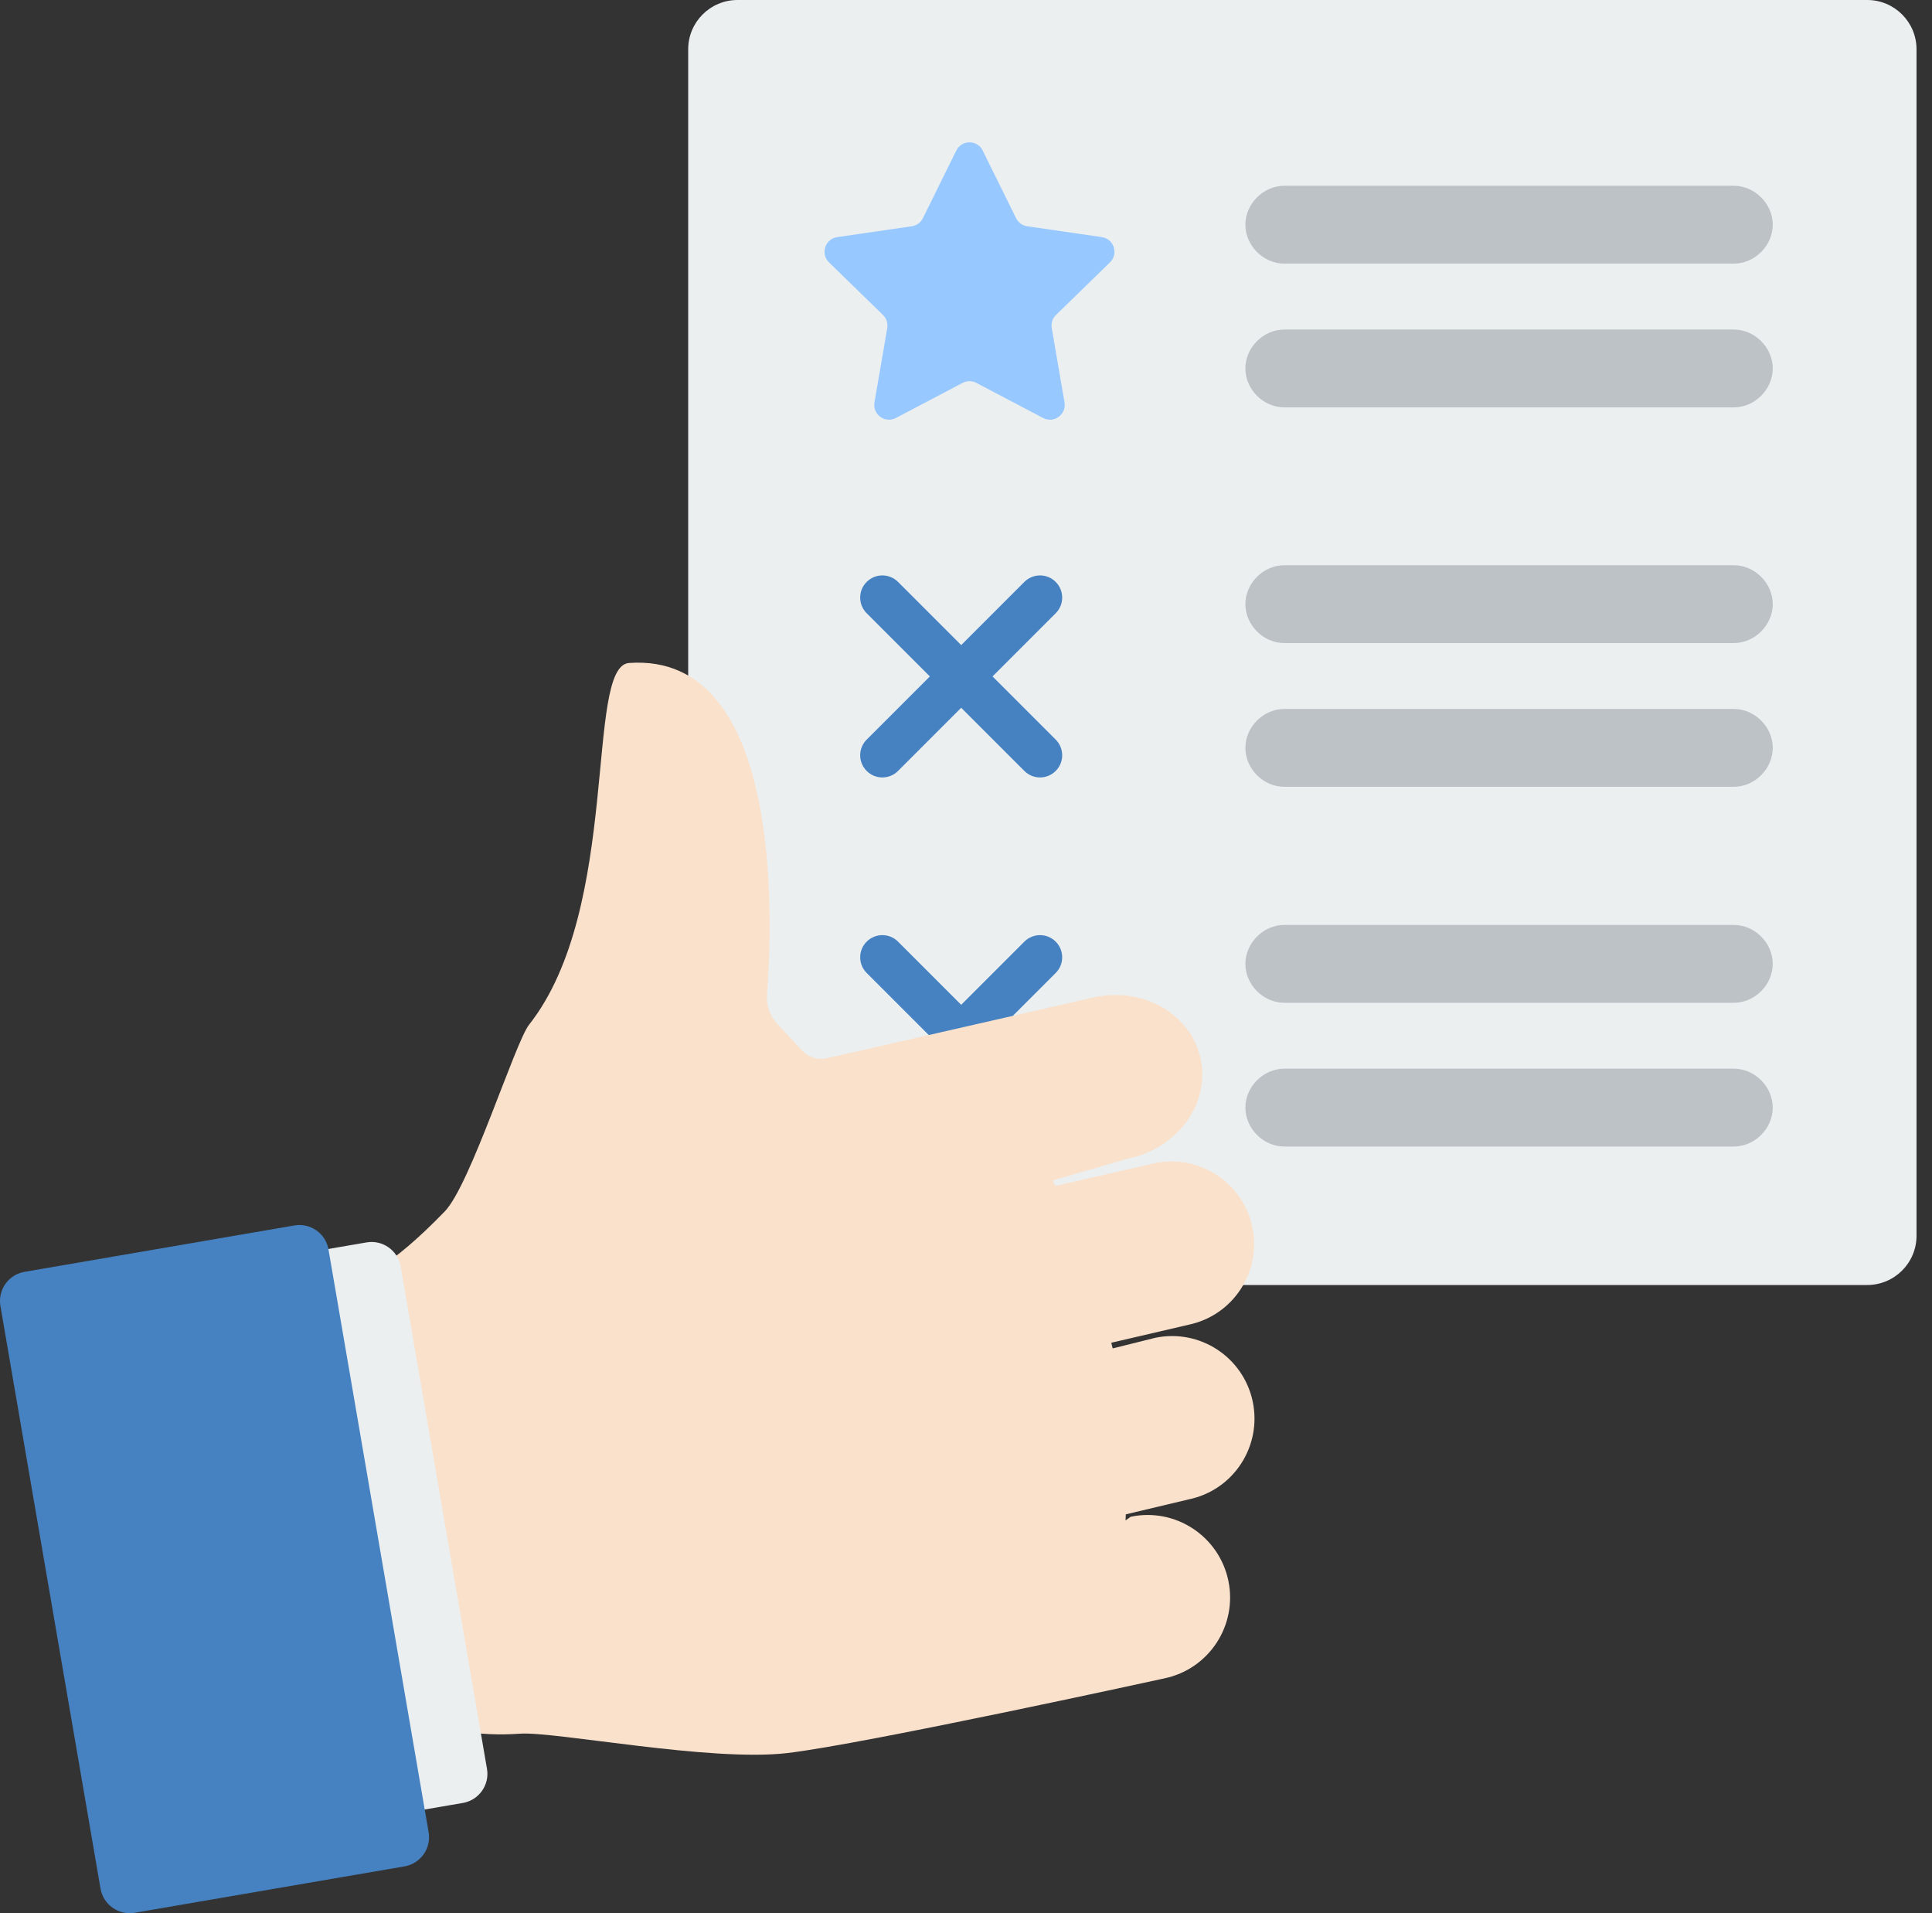
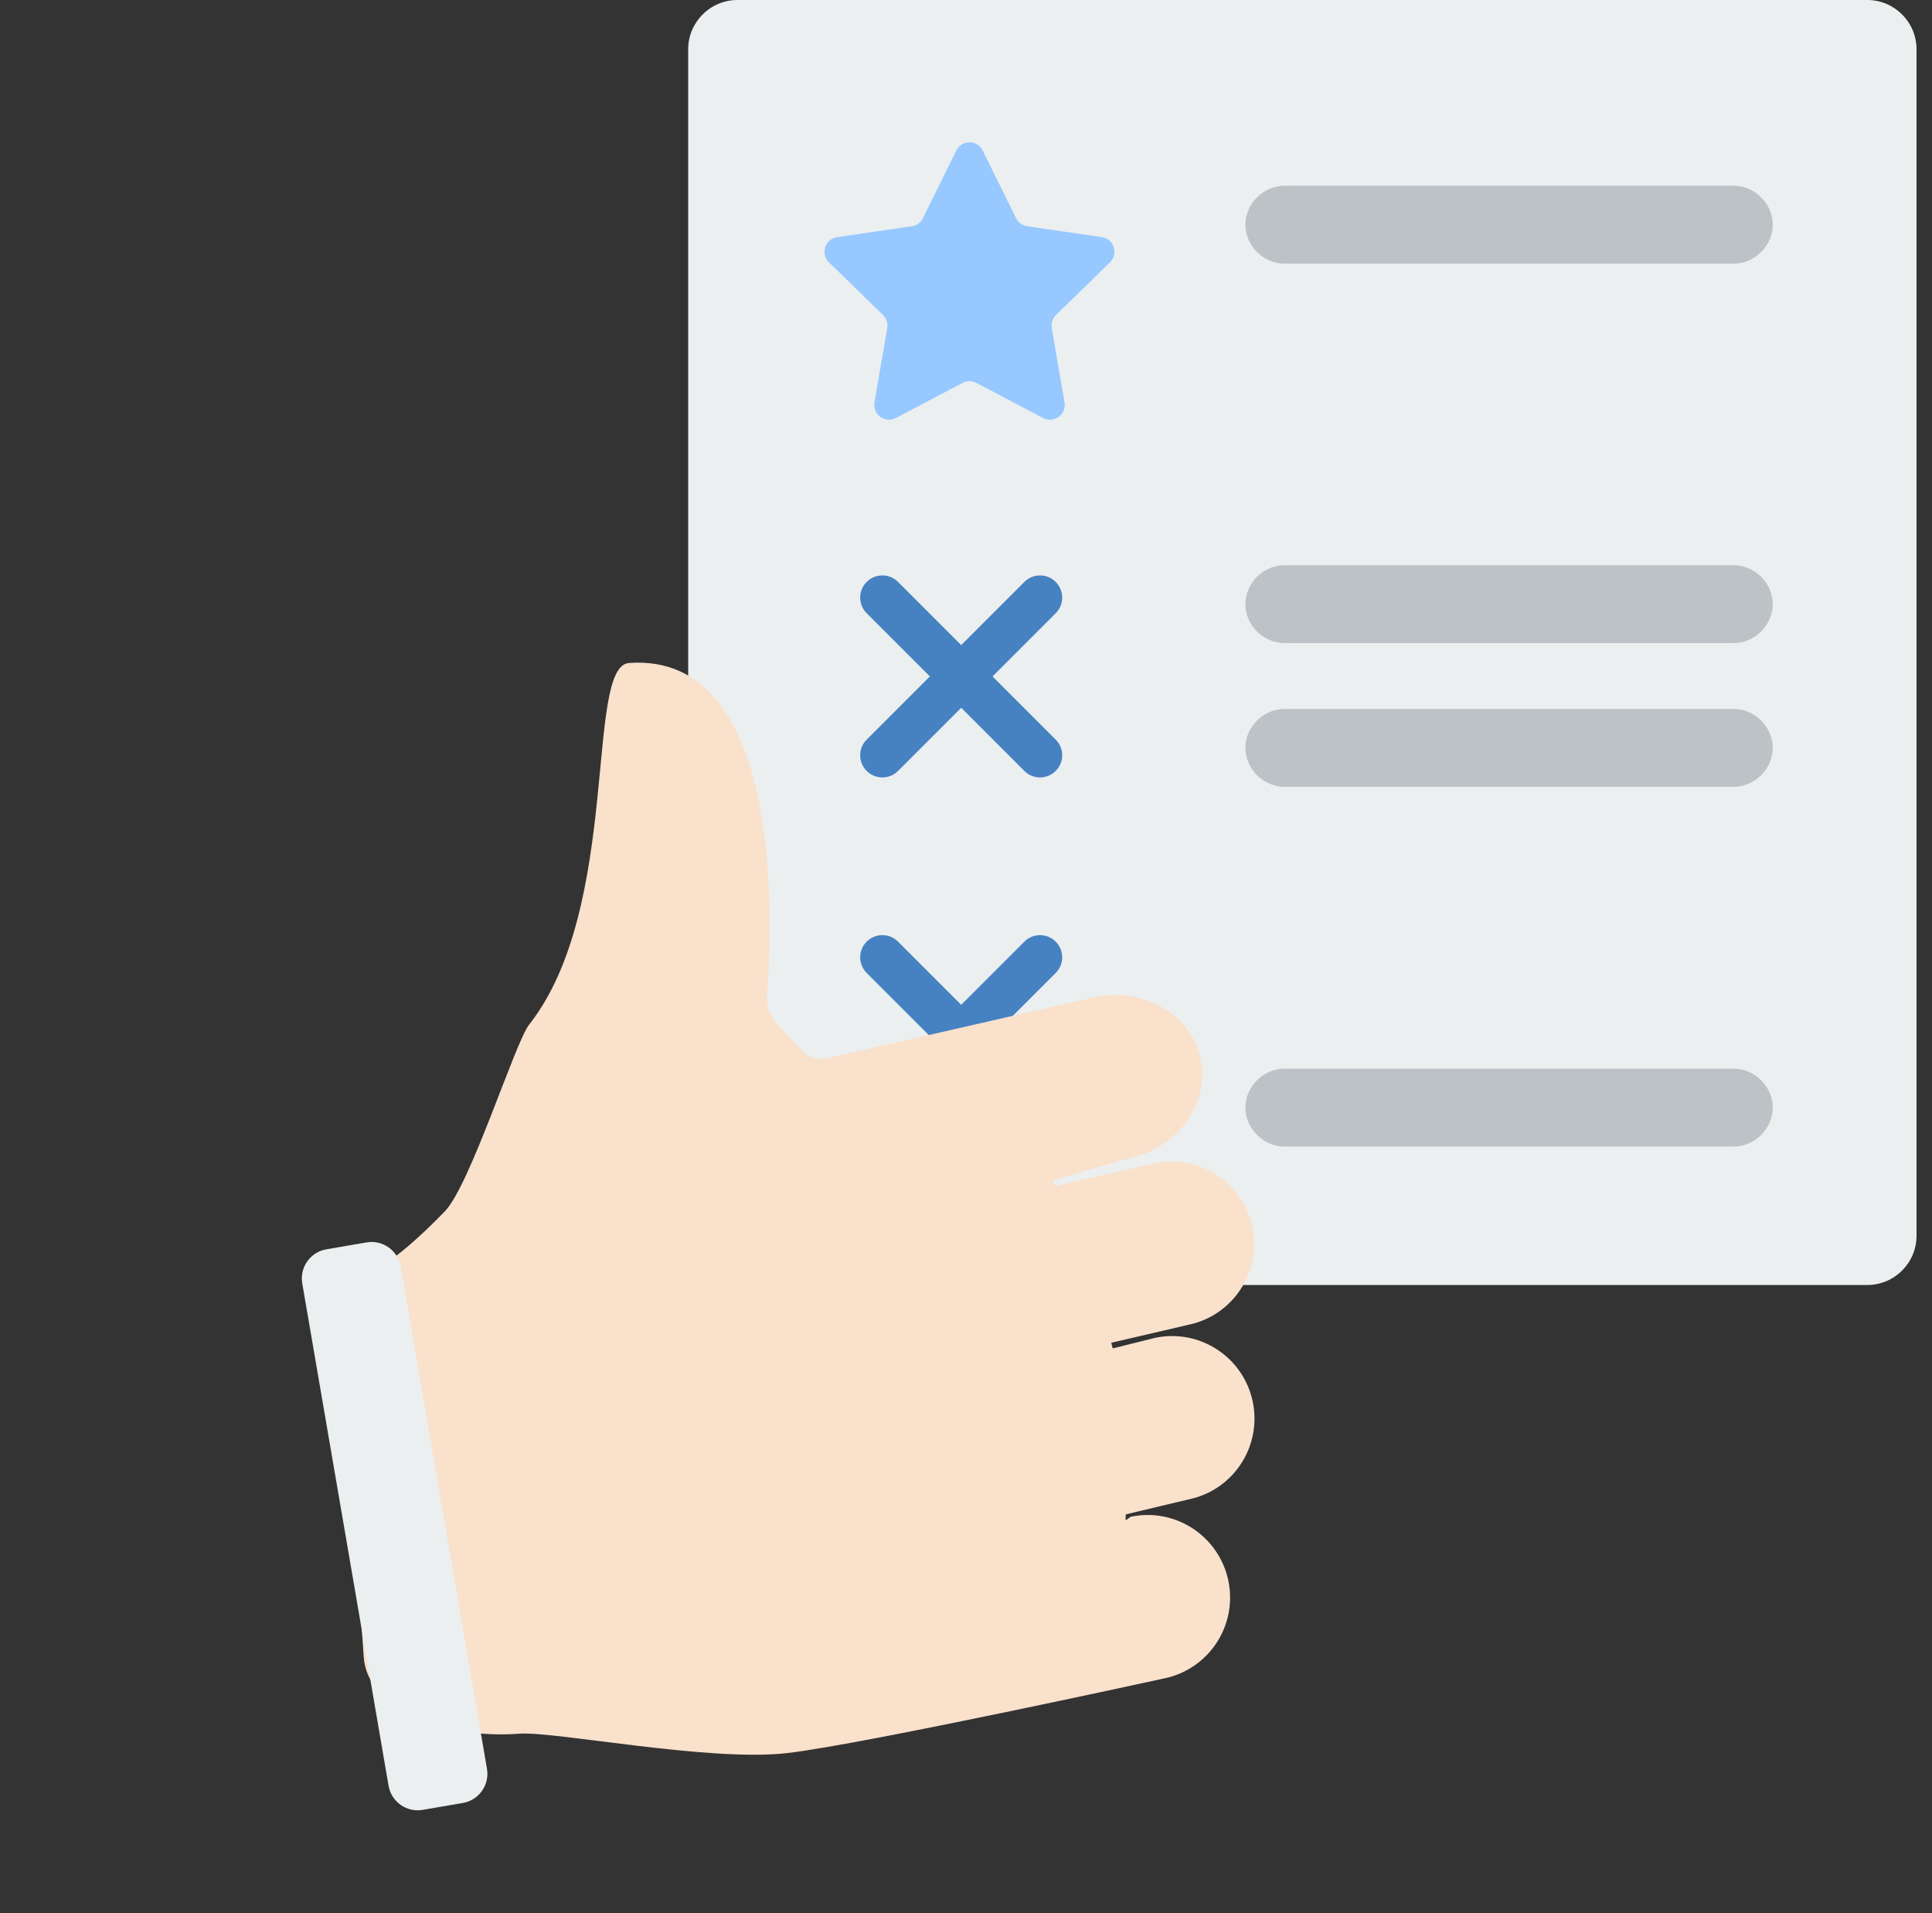
<svg xmlns="http://www.w3.org/2000/svg" width="101" height="100" viewBox="0 0 101 100" fill="none">
  <rect x="0" y="0" width="101" height="100" fill="#333333" stroke="none" />
  <g clip-path="url(#clip0_4158_2213)">
    <path d="M35.977 2.576V64.59C35.977 66.012 37.131 67.165 38.553 67.165H97.615C99.037 67.165 100.191 66.012 100.191 64.59V2.576C100.191 1.154 99.037 0 97.615 0H38.553C37.131 0 35.977 1.154 35.977 2.576Z" fill="#EBEFF0" />
    <path d="M90.64 13.78H67.14C66.043 13.78 65.105 12.839 65.105 11.745C65.105 10.65 66.045 9.71 67.14 9.71H90.64C91.735 9.71 92.675 10.65 92.675 11.745C92.675 12.839 91.735 13.78 90.64 13.78Z" fill="#BDC2C6" />
-     <path d="M90.64 21.293H67.14C66.043 21.293 65.105 20.353 65.105 19.258C65.105 18.164 66.045 17.224 67.14 17.224H90.64C91.735 17.224 92.675 18.164 92.675 19.258C92.675 20.353 91.735 21.293 90.64 21.293Z" fill="#BDC2C6" />
    <path d="M90.64 33.612H67.14C66.043 33.612 65.105 32.672 65.105 31.578C65.105 30.483 66.045 29.543 67.14 29.543H90.64C91.735 29.543 92.675 30.483 92.675 31.578C92.675 32.672 91.735 33.612 90.64 33.612Z" fill="#BDC2C6" />
    <path d="M90.64 41.125H67.14C66.043 41.125 65.105 40.185 65.105 39.09C65.105 37.996 66.045 37.056 67.14 37.056H90.64C91.735 37.056 92.675 37.996 92.675 39.09C92.675 40.185 91.735 41.125 90.64 41.125Z" fill="#BDC2C6" />
    <path d="M51.374 7.871L53.118 11.405C53.231 11.634 53.447 11.791 53.7 11.827L57.599 12.394C58.233 12.487 58.486 13.265 58.027 13.713L55.204 16.464C55.021 16.641 54.939 16.896 54.983 17.149L55.65 21.033C55.758 21.664 55.096 22.145 54.529 21.847L51.042 20.013C50.818 19.894 50.547 19.894 50.323 20.013L46.836 21.847C46.269 22.145 45.607 21.664 45.715 21.033L46.383 17.149C46.426 16.899 46.341 16.641 46.161 16.464L43.338 13.713C42.88 13.265 43.132 12.487 43.766 12.394L47.665 11.827C47.918 11.791 48.134 11.632 48.247 11.405L49.991 7.871C50.274 7.297 51.093 7.297 51.377 7.871H51.374Z" fill="#97C8FF" />
    <path d="M54.37 40.636C54.073 40.636 53.777 40.523 53.55 40.296L45.308 32.054C44.855 31.601 44.855 30.867 45.308 30.416C45.762 29.963 46.496 29.963 46.947 30.416L55.189 38.658C55.642 39.112 55.642 39.846 55.189 40.296C54.962 40.523 54.666 40.636 54.37 40.636Z" fill="#4682C1" />
    <path d="M46.127 40.636C45.831 40.636 45.535 40.523 45.308 40.296C44.855 39.843 44.855 39.109 45.308 38.658L53.55 30.416C54.004 29.963 54.738 29.963 55.189 30.416C55.642 30.869 55.642 31.604 55.189 32.054L46.947 40.296C46.72 40.523 46.424 40.636 46.127 40.636Z" fill="#4682C1" />
-     <path d="M90.64 52.414H67.14C66.043 52.414 65.105 51.474 65.105 50.38C65.105 49.285 66.045 48.345 67.14 48.345H90.64C91.735 48.345 92.675 49.285 92.675 50.38C92.675 51.474 91.735 52.414 90.64 52.414Z" fill="#BDC2C6" />
    <path d="M90.64 59.928H67.14C66.043 59.928 65.105 58.988 65.105 57.893C65.105 56.798 66.045 55.858 67.14 55.858H90.64C91.735 55.858 92.675 56.798 92.675 57.893C92.675 58.988 91.735 59.928 90.64 59.928Z" fill="#BDC2C6" />
    <path d="M54.37 59.438C54.073 59.438 53.777 59.325 53.55 59.098L45.308 50.856C44.855 50.403 44.855 49.669 45.308 49.218C45.762 48.765 46.496 48.765 46.947 49.218L55.189 57.46C55.642 57.913 55.642 58.647 55.189 59.098C54.962 59.325 54.666 59.438 54.37 59.438Z" fill="#4682C1" />
    <path d="M46.127 59.438C45.831 59.438 45.535 59.325 45.308 59.098C44.855 58.645 44.855 57.911 45.308 57.46L53.55 49.218C54.004 48.765 54.738 48.765 55.189 49.218C55.642 49.671 55.642 50.405 55.189 50.856L46.947 59.098C46.72 59.325 46.424 59.438 46.127 59.438Z" fill="#4682C1" />
    <path d="M65.468 64.141C64.981 61.813 62.699 60.317 60.366 60.798L55.168 61.988C55.122 61.893 55.078 61.79 55.029 61.702L58.983 60.556C61.558 60.018 63.261 57.695 62.771 55.366C62.285 53.028 59.807 51.58 57.229 52.121L43.217 55.317C42.753 55.423 42.269 55.273 41.947 54.926L40.623 53.502C40.245 53.094 40.051 52.546 40.095 51.99C40.386 48.309 40.986 34.076 32.886 34.653C30.56 34.818 32.492 47.433 27.66 53.558C26.928 54.485 24.59 61.937 23.253 63.317C17.44 69.324 17.496 65.375 17.669 67.881L19.019 86.648C19.201 89.154 22.861 90.933 27.176 90.617C29.007 90.488 37.108 92.1 41.144 91.632C45.182 91.163 60.87 87.727 60.87 87.727C63.209 87.24 64.703 84.95 64.214 82.614C63.724 80.288 61.442 78.789 59.111 79.279L58.841 79.469C58.846 79.371 58.851 79.255 58.854 79.153L62.145 78.37C64.482 77.888 65.975 75.601 65.491 73.264C65.002 70.933 62.72 69.437 60.386 69.927L58.169 70.48C58.145 70.377 58.12 70.29 58.094 70.184L62.13 69.244C64.464 68.76 65.96 66.475 65.468 64.136V64.141Z" fill="#FAE1CC" />
    <path d="M19.162 64.939L17.063 65.3C16.222 65.444 15.657 66.243 15.802 67.085L20.313 93.337C20.457 94.178 21.256 94.743 22.098 94.599L24.197 94.238C25.038 94.093 25.603 93.294 25.458 92.453L20.947 66.2C20.802 65.359 20.003 64.794 19.162 64.939Z" fill="#EBEFF0" />
-     <path d="M15.39 64.053L1.283 66.477C0.442 66.621 -0.122 67.42 0.022 68.261L5.255 98.715C5.4 99.556 6.199 100.121 7.04 99.977L21.146 97.553C21.987 97.408 22.552 96.609 22.407 95.768L17.174 65.314C17.03 64.473 16.231 63.908 15.39 64.053Z" fill="#4682C1" />
  </g>
  <defs>
    <clipPath id="clip0_4158_2213">
      <rect width="100.193" height="100" fill="white" />
    </clipPath>
  </defs>
</svg>